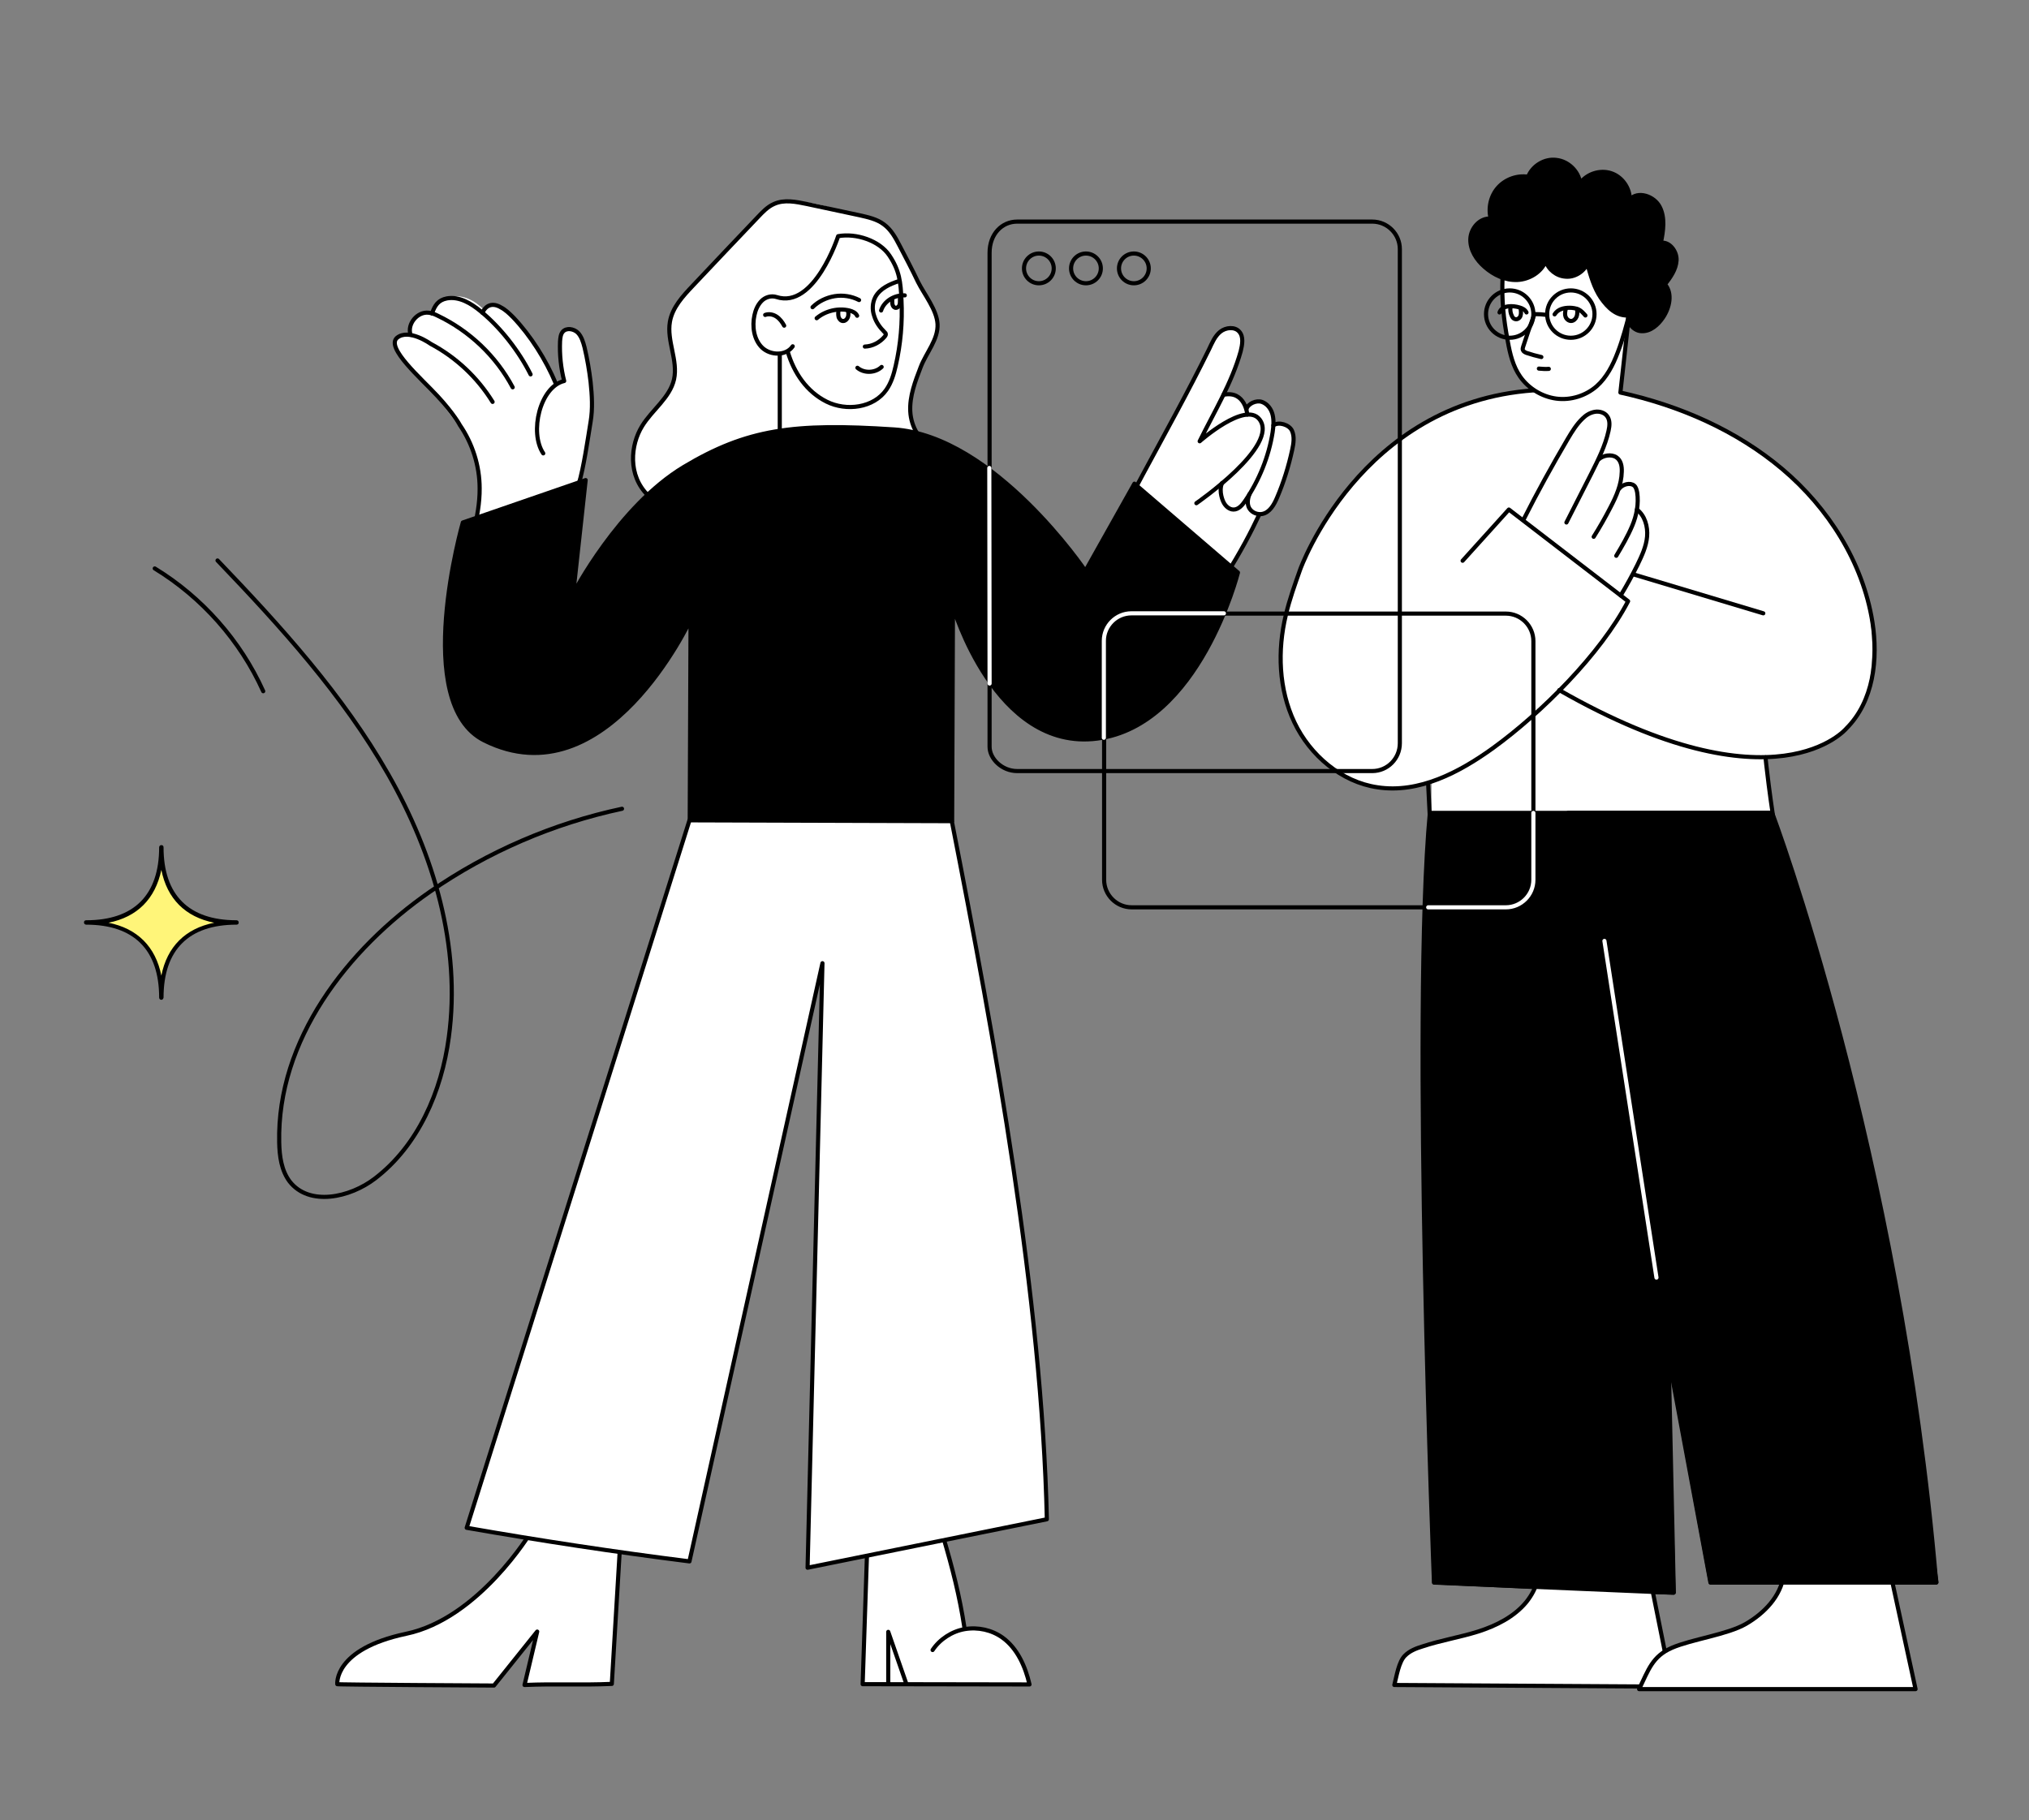
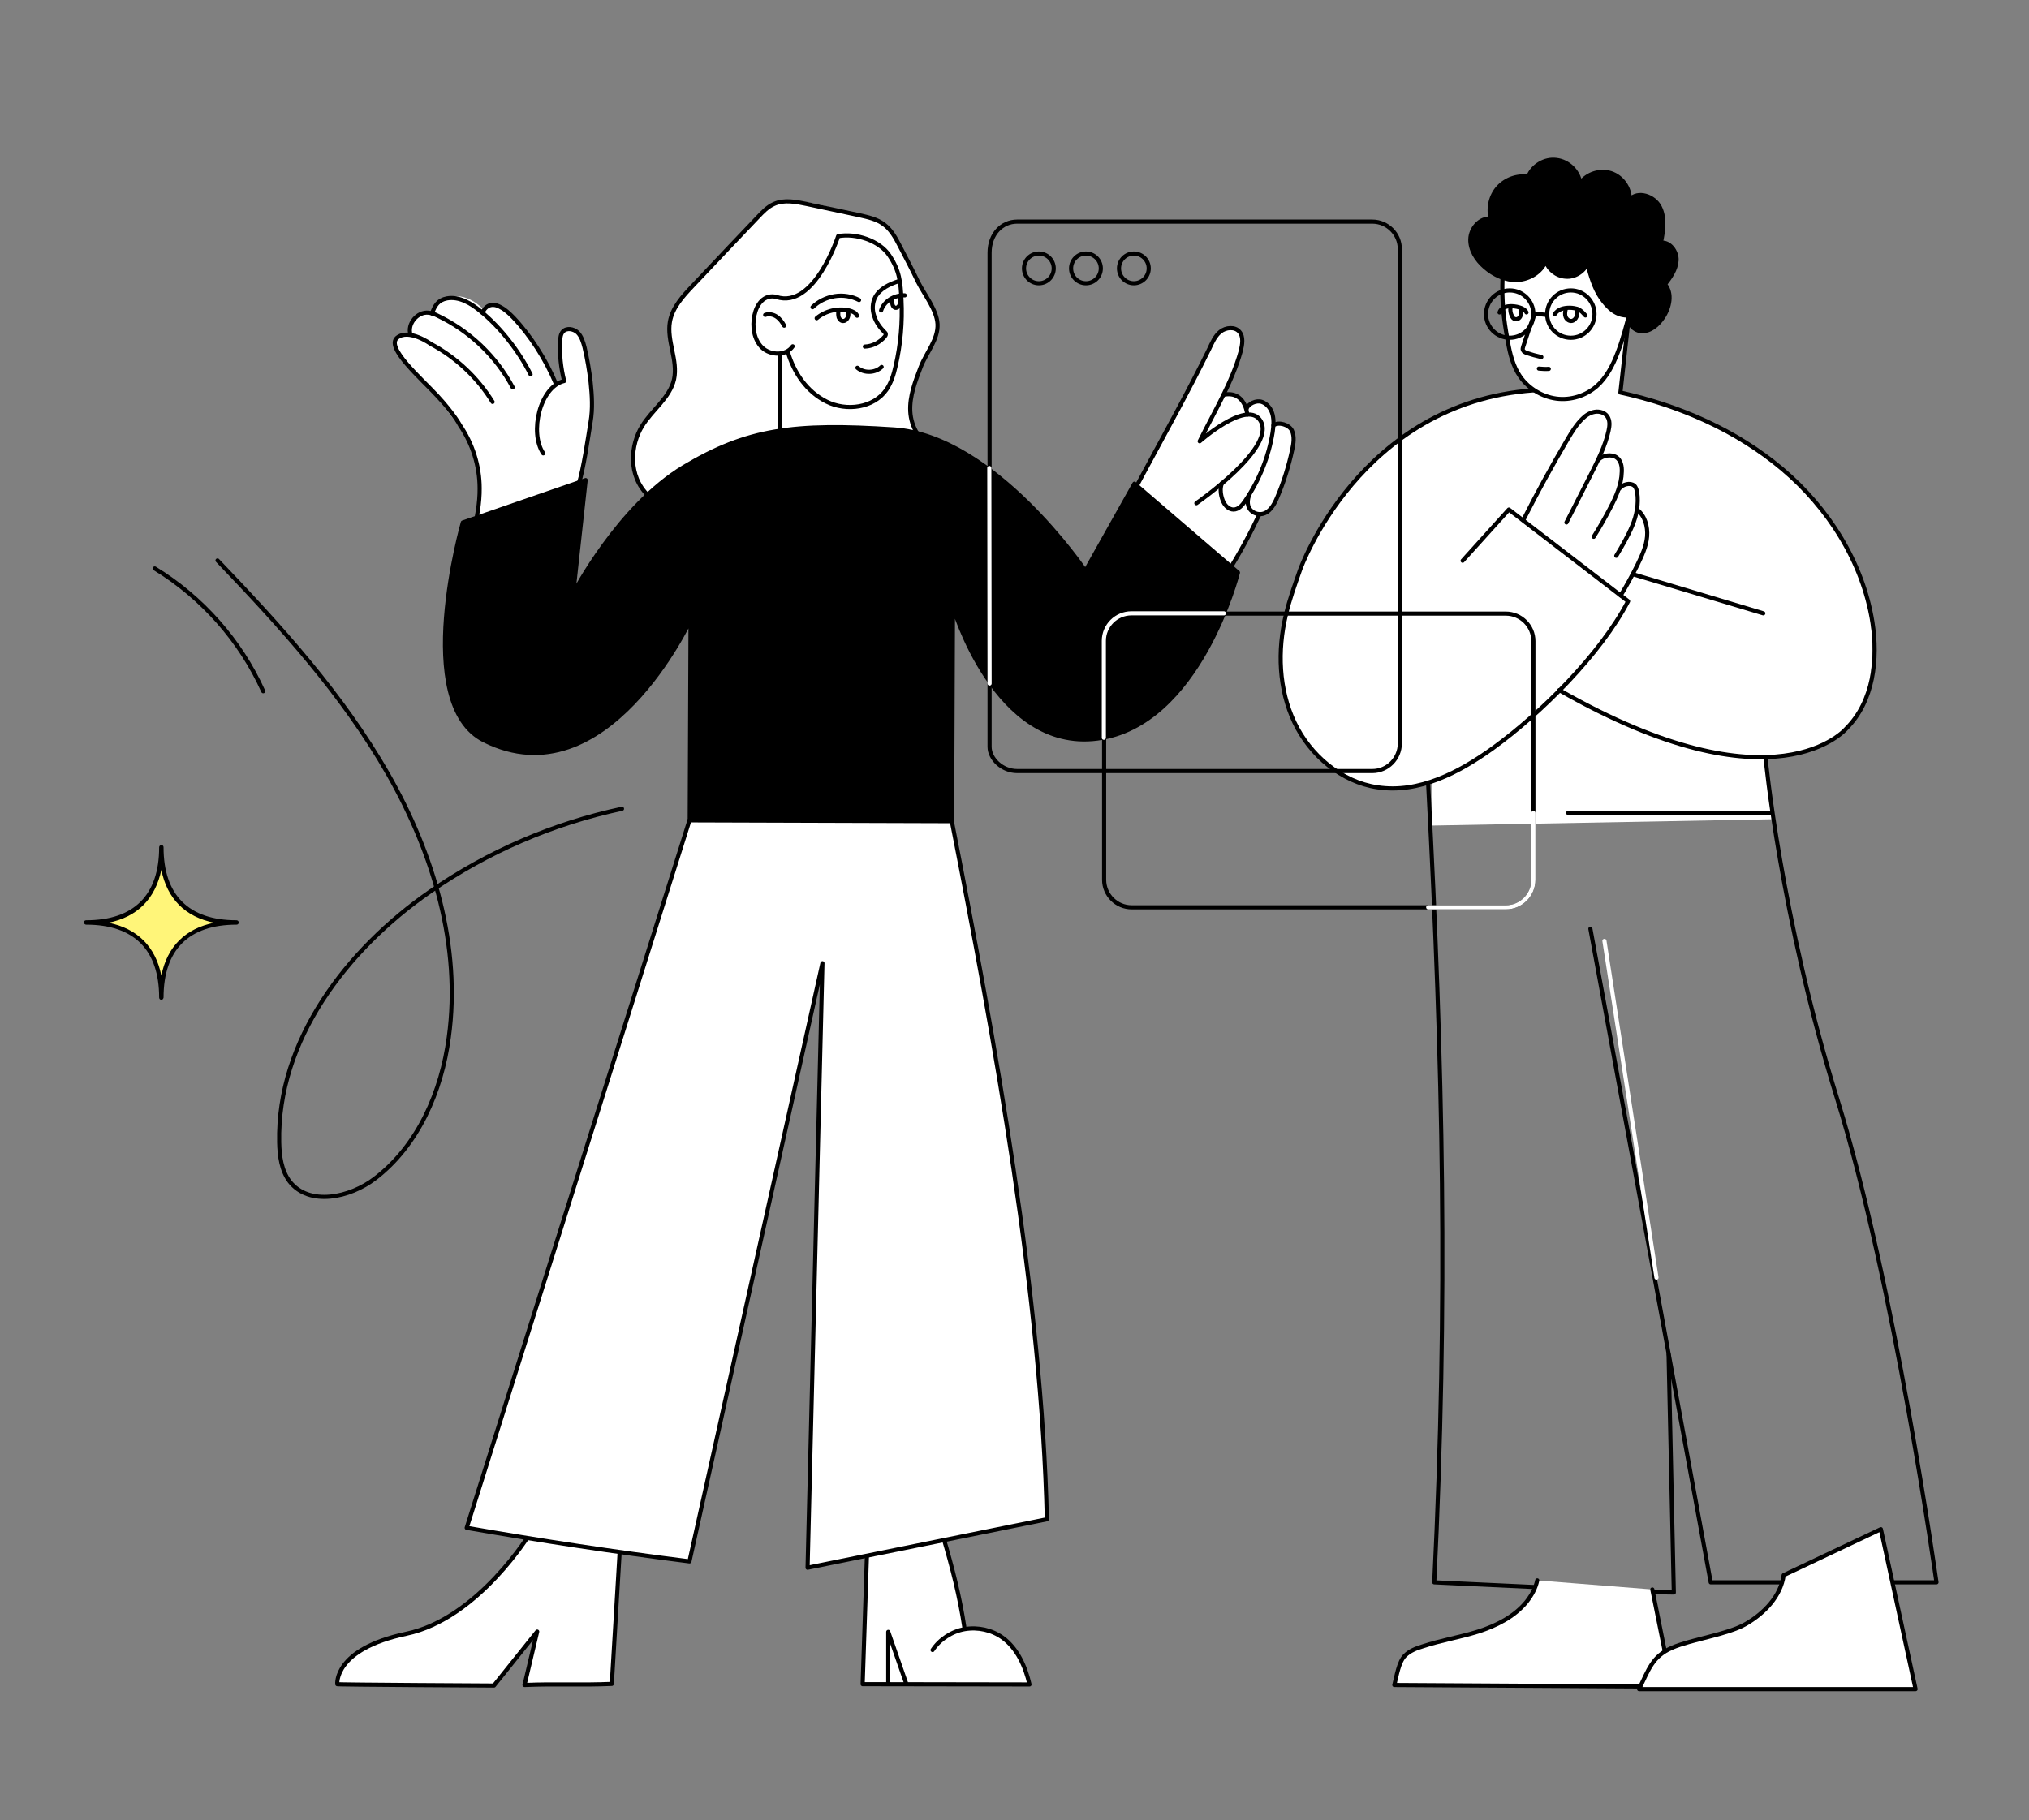
<svg xmlns="http://www.w3.org/2000/svg" id="Слой_1" x="0px" y="0px" viewBox="0 0 736.9 661.2" style="enable-background:new 0 0 736.9 661.2;" xml:space="preserve">
  <rect x="0" y="0" width="736.9" height="661.2" fill="#808080" stroke="none" />
  <style type="text/css"> .st0{display:none;opacity:0.22;fill:#FFF579;enable-background:new ;} .st1{display:none;opacity:0.22;} .st2{display:inline;fill:#FFFFFF;} .st3{display:inline;fill:none;stroke:#000000;stroke-width:1.5;stroke-linecap:round;stroke-linejoin:round;stroke-miterlimit:10;} .st4{display:inline;fill:#FFFFFF;stroke:#000000;stroke-width:1.5;stroke-linecap:round;stroke-linejoin:round;stroke-miterlimit:10;} .st5{display:inline;fill:none;stroke:#000000;stroke-width:1.5;stroke-miterlimit:10;} .st6{display:inline;stroke:#000000;stroke-width:1.5;stroke-miterlimit:10;} .st7{display:inline;} .st8{fill:none;stroke:#000000;stroke-width:1.5;stroke-linecap:round;stroke-linejoin:round;stroke-miterlimit:10;} .st9{fill:none;stroke:#FFFFFF;stroke-width:1.5;stroke-linecap:round;stroke-linejoin:round;stroke-miterlimit:10;} .st10{fill:none;stroke:#000000;stroke-width:1.5;stroke-miterlimit:10;} .st11{display:inline;fill:none;stroke:#FFFFFF;stroke-width:1.5;stroke-miterlimit:10;} .st12{display:inline;opacity:0.22;enable-background:new ;} .st13{fill:#FFF579;} .st14{fill:#FFFFFF;} .st15{fill:#FFFFFF;stroke:#000000;stroke-width:1.5;stroke-linecap:round;stroke-linejoin:round;stroke-miterlimit:10;} .st16{opacity:0.2;fill:none;stroke:#000000;stroke-width:1.5;stroke-linecap:round;stroke-linejoin:round;stroke-miterlimit:10;} .st17{stroke:#000000;stroke-width:1.5;stroke-linecap:round;stroke-linejoin:round;stroke-miterlimit:10;} .st18{display:none;opacity:0.2;fill:#FFF579;} .st19{display:none;opacity:0.2;} </style>
  <path class="st0" d="M38,325.8c0,0,18.8-2.4,21.1-21.5c0,0,2.6,19.2,22.2,21.5c0,0-19.5,1-22.2,22.1C59.1,347.9,57.1,328.8,38,325.8 z" />
  <g class="st1">
    <path class="st2" d="M444.2,198.4L411.8,170l32-59c0,0,6.4-3.9,8,3.7c0,0-3.4,12.1-7.4,19.9c0,0,6.9-1.5,8.8,3.6c0,0,6.6-3.4,8.8,0 s1.1,11.5,1.1,11.5s0-7,3.6-5.3c0,0,4.8,1.4,3.4,7.8s-4.6,29.2-14.7,24.4l2.5,1l-11.4,20.9L444.2,198.4L444.2,198.4z" />
    <path class="st2" d="M644.8,288l-3.1-22.4c0,0,33.5,1.2,37.9-27.1c4.3-28.3-6.4-46-14.6-58.7s-36.1-39.2-75.9-46.7l2.9-26.6l3-8.6 l-25.5-23.2L548.3,84l-2,7.1c0,0-1,20.4,4.1,31.1s9.2,10.7,9.2,10.7s-10.2-3.6-35,8.2c-24.8,11.7-52.6,38.3-58.2,78.9 s22.7,53.6,30.6,55.4s18.9,0.5,21.2-0.3l2.3-0.5v15.6L644.8,288z" />
    <path class="st2" d="M239.5,170c0,0-7.5-13.1-2.2-22.3s13.3-14.6,13.1-21.1c-0.2-6.5-0.3-8-1.5-12.9s-1.4-12.1,17.7-29.8 s16-20.8,27.2-20.3c11.2,0.5,16.9,4.3,25.2,5.3s11.9,8.9,11.9,8.9l13.8,26c0,0,3.1,5.1-2.2,14.5c-5.3,9.4-8.2,17.4-6,24.9 s7.8,11.7,7.8,11.7L239.5,170z" />
    <path class="st2" d="M173.5,181.7c0,0,4-19.3-2.9-31s-17.5-22.6-17.5-22.6s-10.7-10.7-8.3-14.1c2.3-3.4,5.4-0.9,5.4-0.9 s-2.8-7.9,4.5-8.8l4,0.6c0,0-2.6-3.3,4.3-6.1s12.3,4.7,12.3,4.7s4.5-4.7,9.5,0s16.3,20.3,17.9,26.8l2.9-1.6c0,0-3.8-17.3,0.8-18.5 c4.6-1.1,6.9,3.4,8,14.2s1.8,11.5-0.1,23.2c-1.9,11.7-5,26.3-5,26.3L173.5,181.7z" />
    <path class="st3" d="M458,177.5c-2.9,6.2-6.9,13.8-12.1,22" />
    <path class="st2" d="M301.4,551.8l-2.1,59.7l66.9,0.1c0,0-6.2-26.5-25.9-22.2l-10.6-44.6L301.4,551.8z" />
    <path class="st4" d="M200.7,550.6c0,0-20.9,34.6-50,40.8c-29.1,6.1-27.6,20.2-27.6,20.2c-0.5,0.3,62.8,0.5,62.8,0.5l21.4-23.2 c-5.7,10-6.6,14.6-9.2,23c12.8-0.5,22.1,0.1,34.9-0.4l3.3-55.7" />
    <path class="st5" d="M546.3,91.2c-0.3,8.9,0.3,14.5,1.9,23.3c0.8,4.5,1.9,9.1,4.5,12.8c3,4.3,7.9,7.3,13.1,8 c5.2,0.7,10.7-1,14.7-4.5c3.6-3.2,5.9-7.7,7.6-12.2c1.9-4.9,3.2-10,4.5-15" />
    <path class="st6" d="M592.2,105.1c-4.5,0.3-7.6-2.7-10.2-6.4c-2.5-3.7-3.7-8.1-4.9-12.4c-1.4,3-4.7,5-7.9,4.7 c-3.3-0.2-6.3-2.6-7.2-5.7c-1.6,4.1-6,6.7-10.3,6.9c-4.4,0.2-8.6-1.8-11.9-4.7c-3-2.6-5.3-6.2-5.2-10.1s3.4-7.8,7.4-7.5 c-1-3.9,0-8.3,2.7-11.3s6.9-4.5,10.9-3.9c1.6-4,6-6.7,10.3-6.1c4.3,0.5,8,4.1,8.6,8.4c2.5-3.4,7.2-4.9,11.2-3.6 c4,1.3,6.9,5.4,6.8,9.6c2.9-3.3,8.9-1.3,10.9,2.7c2,3.9,1.3,8.7,0.4,13c3.2-0.5,5.9,3.2,5.7,6.4c-0.2,3.3-2.2,6.1-4.2,8.7 c2.8,3.3,1.7,8.4-0.7,12c-1.8,2.7-4.6,5.2-7.9,5c-3.2-0.1-6.1-4.2-4.2-6.8" />
    <circle class="st5" cx="549" cy="104.6" r="8.6" />
    <circle class="st5" cx="571.2" cy="104.6" r="8.6" />
    <path class="st5" d="M531.8,194.1l16.8-18.6l43.3,33.3c-10,19.2-31.5,40.6-49,53.3c-12.3,8.9-27,16.6-42,14.3 c-13.1-1.9-24.5-11.6-30.2-23.6s-6.2-26.1-3.1-39c1.3-5.6,3.3-11.1,5.2-16.5c0,0,21.6-60.6,84.8-65.1" />
    <path class="st5" d="M592.2,105.1l-3.1,28c21.4,4.7,42.1,13.7,58.8,27.8s29.2,33.8,32.7,55.4c2.2,13.6,0.4,29-9.4,38.8 c0,0-25.6,31.1-104.3-13.9" />
    <path class="st5" d="M553.9,179.3c5.1-10.1,10.4-19.7,16.1-29.4c1.6-2.7,3.2-5.3,5.4-7.4c1.2-1.2,2.7-2.1,4.4-2.4s3.6,0.3,4.5,1.6 c1.1,1.5,0.9,3.5,0.5,5.3c-1.2,5.5-3.8,10.6-6.3,15.6c-3,5.9-6,11.8-9,17.7" />
    <path class="st5" d="M581.3,157.4c1.6-1.5,4.6-2,6.4-0.8c1.7,1.1,2.1,3.3,2,5.3c-0.1,4.6-2,8.9-4.1,12.9c-1.9,3.7-3.9,7.2-6.1,10.7 " />
    <path class="st5" d="M589.1,167.5c1.2-1.6,3.7-1.8,5.1-0.6c0.7,0.6,0.9,1.6,1.1,2.5c0.6,4.1-0.2,8.3-1.8,12.1s-3.7,7.4-5.8,10.9" />
    <path class="st5" d="M595.1,175.5c2.9,2.2,4,6.2,3.7,9.8s-1.9,7-3.5,10.3c-1.9,3.8-3.9,7.5-6.1,11.1" />
    <path class="st5" d="M519.3,274.3c5.4,102.3,7.2,188.7,2.2,291c0,0,76.2,3.7,87,3.7l-1.9-86.5" />
    <path class="st5" d="M578.2,327.9l43.7,237.4h82c0,0-15.3-108.8-36-175.4s-26-124.9-26-124.9" />
    <path class="st4" d="M554,565.7c-0.8,3.5-2.5,6.8-4.8,9.6c-5.4,6.6-13.4,10.6-21.5,13.1c-8.1,2.6-16.6,3.9-24.7,6.6 c-2.8,0.9-5.6,2-7.7,4.1c-2.8,2.7-3.8,9.2-4.8,13l123.1,0.8l-8.7-43.1" />
-     <line class="st5" x1="643.3" y1="285.7" x2="570.1" y2="285.7" />
    <path class="st3" d="M291.3,118.2c2.3,7.7,6.9,14.5,14.1,18.1s17.1,2.3,21.7-4.3c1.8-2.6,2.7-5.6,3.4-8.7 c1.8-7.8,2.5-15.9,2.1-23.9c-0.3-6.5-0.7-10.7-4.4-16.2c-3.6-5.4-12.1-8.2-18.6-7" />
    <path class="st3" d="M287.3,98.5c-1.8-0.7-4,0-5.4,1.4s-2.2,3.3-2.6,5.2c-0.9,4.1-0.2,8.9,2.8,11.8c3.1,2.9,8.7,3,11.1-0.5" />
    <path class="st3" d="M287.5,98.7c1.9,1.2,4.5,1,6.5,0s3.7-2.7,5.2-4.3c2.6-2.8,5-5.8,6.8-9.2c2-3.9,2.6-4.6,3.7-8.8" />
    <path class="st3" d="M344.7,152.8c-5.4-1.5-8.6-7.3-8.9-12.9s1.8-11,3.8-16.2s6.4-10,6.1-15.6c-0.3-5.2-4.8-10.7-7.1-15.3 c-2.1-4.4-4.4-8.8-6.7-13.2c-1.5-2.9-3.1-5.8-5.7-7.7c-2.5-1.9-5.7-2.6-8.8-3.3c-6.4-1.4-12.8-2.7-19.2-4.1 c-3.9-0.8-8.2-1.7-11.9,0c-2.3,1-4.1,2.9-5.8,4.7c-7.9,8.3-15.8,16.6-23.7,25c-3.6,3.8-7.4,7.9-8.3,13.1c-1.2,6.9,3,14,1.5,20.9 c-1.5,6.7-8,11.1-11.6,17c-4.2,6.8-4.6,15.2-0.3,21.9" />
    <path class="st3" d="M288.4,119.3c0,9.4,0,18.7,0,28.1" />
    <path class="st3" d="M319.1,147.1c12.5-0.6,24.7,4.3,35,11.4c10.3,7.1,19,16.2,27.5,25.4c7,7.4,13.3,14.3,20.2,21.7" />
    <path class="st3" d="M288.4,147.4c-15.4,2.9-32.6,8.2-45.9,16.5c-14.9,9.4-25.1,24.6-34.2,39.7" />
    <path class="st3" d="M179.5,136.4c-5.5-8.9-13.3-16.2-22.5-21.1c0,0-7.9-5.7-12.2-2.2c-4.2,3.6,8.7,14.7,14.7,21.2 c6,6.5,8.1,10.5,8.1,10.5c4.6,6.7,7.2,14.8,7.2,23c0.1,10.6-3.9,20.8-6.4,31.2c-2.9,11.7-4,23.8-3.3,35.9c0.5,8,2.1,16.6,8.1,21.9 c5.9,5.3,15,6.1,22.6,3.7s14.2-7.3,20.3-12.5c9.8-8.2,19.2-17,28-26.2c3.2-3.4,6.4-6.9,9.2-10.7" />
    <path class="st3" d="M149.7,112.1c-1.3-3.9,2.5-8.5,6.6-8c1.2,0.1,2.3,0.6,3.3,1.1c11.5,5.5,21.2,14.7,27.2,26" />
    <path class="st3" d="M157.5,104.3c1-3,2.3-4.9,5.4-5.5c4.5-0.8,8.8,1.8,12.3,4.7c7.2,5.9,13.9,14.5,18.1,22.9" />
    <path class="st3" d="M202.4,129.6c-3.5-8.4-9.1-17.3-15.4-23.9c-1.4-1.4-2.8-2.8-4.6-3.7c0,0-4.3-2.9-6.6,2" />
    <path class="st3" d="M197.9,155.1c-5.1-7.6-1.2-24.2,7.6-26.3c-1.2-4.7-1.7-9.6-1.5-14.4c0.1-1.2,0.2-2.6,1-3.5 c1.3-1.5,3.9-1.1,5.4,0.3c1.4,1.4,2,3.5,2.5,5.4c1,4.2,1.7,8.4,2.2,12.6c0.5,4.8,0.8,9.7,0,14.4c-1,6.1-2.5,16.7-4.3,22.6" />
    <path class="st4" d="M251.1,214.1c-0.1,20.1,0,37.8-0.1,57.9l-80.8,273.6c26.9,4.7,53.9,8.8,80.9,12.2l49.8-230.6L294,560 l86.9-17.6c-1.8-80.6-5.2-161.4-20.8-240.5c-2.2-11.5-3.6-23.8-10.7-33.1l-7.2-69.5" />
    <path class="st3" d="M327.5,597.9c3-4.4,7.7-7.5,13-8.4c5.2-0.9,10.8,0.3,15.1,3.4c6,4.3,9.1,11.6,10.8,18.8h-49.5l-7.1-21.1v20.9 h-10.2l1.8-52.9" />
    <path class="st3" d="M340.2,589.1c-2-13-4.9-24.2-8.6-36.8" />
    <path class="st3" d="M392.9,208.9c13.2-31.1,31.6-60.6,46.8-91.5c1.1-2.3,2.1-4.8,4.1-6.4s5.3-1.9,6.9,0c1.6,1.8,1.1,4.7,0.5,7.1 c-3.2,11.5-9.6,21.9-14.9,32.7c0,0,16.5-14.6,21.7-8c7.5,9.5-22.9,30.5-22.9,30.5" />
    <path class="st3" d="M453.7,138.7c0.6-2,3.2-3,5.2-2.3s3.4,2.6,3.9,4.7c0.5,2.1,0.3,4.2,0,6.3c-1.4,8.9-4.9,17.5-10,25 c-1,1.5-2.4,3.1-4.2,3.1c-1.6,0-3-1.3-3.7-2.8c-0.6-1.5-0.6-3.2-0.6-4.8c0-0.8,0.1-1.8,0.6-2.4" />
    <path class="st3" d="M464,144.8c1.9-1.4,4.8,0,5.8,2.2s0.6,4.7,0.1,7c-1.3,6-3.1,11.8-5.5,17.4c-1.1,2.6-2.7,5.4-5.4,5.9 c-1.7,0.3-3.5-0.4-4.5-1.8s-1.1-3.4-0.2-4.9" />
    <line class="st3" x1="309.6" y1="611.5" x2="316.7" y2="611.5" />
    <path class="st5" d="M562.5,104.9c-1.5-0.2-3-0.3-4.4-0.3" />
    <path class="st5" d="M557.7,105.1c-1.4,3.8-2.7,7.5-3.9,11.3c-0.1,0.4-0.3,0.9-0.1,1.3c0.2,0.5,0.8,0.8,1.3,1 c1.8,0.6,3.6,1.1,5.4,1.5" />
    <path class="st5" d="M555,103.9c-0.5-1-1.5-1.5-2.5-1.8c-1.3-0.4-2.8-0.6-4.2-0.4s-2.7,0.9-3.1,2.2" />
    <path class="st5" d="M549.2,102.1c-0.2,1.1,0,2.2,0.5,3.2c0.2,0.5,0.6,1,1.1,1.1c0.8,0.3,1.7-0.3,2-1.1c0.3-0.8,0.2-1.7,0.1-2.5" />
    <path class="st5" d="M565.2,104.7c1.2-1.9,3.3-2.4,5.5-2.4c1,0,2.3,0.2,3.2,0.6c1,0.5,1.7,1.3,2.5,2.2" />
    <path class="st5" d="M569.2,102.9c-0.2,0.9-0.3,1.8,0,2.6c0.3,0.8,1.1,1.5,2,1.5s1.7-0.8,2-1.6c0.3-0.8,0.3-1.8,0.2-2.7" />
    <path class="st5" d="M559.6,124.4c1.2,0.1,2.4,0.2,3.6,0.1" />
    <path class="st3" d="M286.8,101.3c-1.9,0.8-3.5,2.4-4.3,4.3s-0.7,4.1-0.6,6.2" />
-     <path class="st3" d="M283.1,104.8c1.3-0.5,2.9-0.2,4.1,0.6c1.2,0.8,2.1,2,2.8,3.3" />
+     <path class="st3" d="M283.1,104.8c1.2,0.8,2.1,2,2.8,3.3" />
    <path class="st3" d="M331.7,92.5c-3.4,1.1-6.9,2.7-8.6,5.8c-1.1,2.1-1.2,4.7-0.4,6.9s2.1,4.2,3.8,5.9c0.2,0.2,0.4,0.4,0.4,0.6 c0.1,0.4-0.2,0.7-0.4,1c-1.8,2.1-4.4,3.5-7.2,3.6" />
    <path class="st3" d="M325.2,103.3c1-3.2,4.6-5.7,8.6-5.5" />
    <path class="st3" d="M316.5,105.1c-0.5-1.1-1.7-1.6-2.8-1.9c-4.1-1-8.7,0.1-11.9,2.8" />
    <path class="st3" d="M309.7,103.4c-0.1,0.8-0.1,1.5,0.1,2.3s0.9,1.4,1.7,1.3c0.7,0,1.3-0.6,1.6-1.3c0.3-0.7,0.2-1.4,0.2-2.1 c0-0.1,0-0.3-0.1-0.3s-0.1,0.2,0,0.2" />
    <path class="st3" d="M316.6,124.1c2.5,2.1,6.5,1.9,8.8-0.3" />
    <path class="st3" d="M317.2,99.5c-2.7-1.4-5.9-1.9-8.9-1.4s-5.9,1.9-8,4" />
    <path class="st3" d="M329.2,99c0.1,0.6,0,1.2,0.1,1.8c0.1,0.6,0.4,1.2,1,1.4c0.8,0.2,1.6-0.6,1.7-1.5c0.2-0.8,0-1.7,0.1-2.5" />
    <path class="st4" d="M648.3,564.4c-1.2,8.9-8.2,16.1-16,20.6s-23.1,6.5-31.4,10.1c-8.3,3.6-9.9,9.4-13.9,17.5h117.1l-14.6-67.7 L648.3,564.4z" />
    <path class="st6" d="M703.8,565.3h-82l-15.7-84.5l2.3,88.2l-87-3.7c0,0-8.2-207.6-1.5-279.6h124.3 C644.3,285.7,690.5,409.1,703.8,565.3z" />
    <path class="st6" d="M213.3,164.9l-44.6,15.4c0,0-18.4,64.9,7.8,79.2c26.2,14.3,74.9-43.9,74.9-43.9L251,272l98.4-3.2l-5.8-57.9 c0,0,18.4,52.8,55.5,48c37.1-4.8,51.1-60.3,51.1-60.3l-37.6-32.5l-17.8,31.7c0,0-33-49-69.5-51.4s-52.8,1-76.3,13.6 s-40.2,46-40.2,46L213.3,164.9z" />
    <path class="st3" d="M226.6,284.2c-24.9,5.3-48.8,15.6-69.7,30.1c-30.3,21-55.6,54.1-54.8,91.1c0.1,5,0.8,10.2,3.8,14.2 c7.1,9.1,21.9,5.9,31-1.1c15.7-12,24.2-31.7,26.8-51.3c4.5-32.9-5.5-66.6-22-95.5s-39.2-53.6-62.2-77.6" />
    <path class="st3" d="M56.8,196.9c17.2,10.5,31.1,26.2,39.4,44.6" />
    <g class="st7">
      <path class="st8" d="M491.5,270.5h-129c-5.5,0-10-4.5-10-8.8V82.3c0-6.8,4.5-11.3,10-11.3h129c5.5,0,10,4.5,10,10v179.5 C501.6,266,497.1,270.5,491.5,270.5z" />
      <line class="st9" x1="352.5" y1="227.8" x2="352.5" y2="157.2" />
    </g>
    <g class="st7">
      <path class="st8" d="M547.5,320H411.6c-5.5,0-10-4.5-10-10v-86.7c0-5.5,4.5-10,10-10h135.9c5.5,0,10,4.5,10,10V310 C557.5,315.5,553.1,320,547.5,320z" />
      <path class="st9" d="M557.5,285.7V310c0,5.5-4.5,10-10,10h-28.2" />
      <path class="st9" d="M401.6,258.5v-35.2c0-5.5,4.5-10,10-10h33.6" />
    </g>
    <line class="st5" x1="594.1" y1="199.2" x2="641" y2="213.2" />
    <g class="st7">
      <circle class="st10" cx="387.5" cy="87.9" r="5.4" />
      <circle class="st10" cx="404.9" cy="87.9" r="5.4" />
      <circle class="st10" cx="370.4" cy="87.9" r="5.4" />
    </g>
    <path class="st3" d="M453.6,141.1c0,0,0.1-8.8-7.8-7.1" />
    <line class="st11" x1="583.3" y1="332.2" x2="602.2" y2="454.5" />
    <path class="st12" d="M59.9,353h-1.5c0-17.3-9.1-26.5-26.5-26.5V325c17.3,0,26.5-9.1,26.5-26.5h1.5c0,17.3,9.1,26.5,26.5,26.5v1.5 C69,326.6,59.9,335.7,59.9,353z M39.9,325.8c10.5,2.1,17.1,8.7,19.2,19.2c2.1-10.5,8.7-17.1,19.2-19.2 c-10.5-2.1-17.1-8.7-19.2-19.2C57,317.1,50.4,323.7,39.9,325.8z" />
  </g>
  <g>
    <path class="st13" d="M37.6,335.3c0,0,18.8-2.4,21.1-21.5c0,0,2.7,19.2,22.2,21.5c0,0-19.5,1.1-22.2,22.1 C58.7,357.4,56.7,338.3,37.6,335.3z" />
    <path class="st14" d="M411.2,178.4l17.5-30.6l8-16l5.4-10.9c0,0,5.1-3.2,7.3-0.8c2.2,2.4,2.2,2.6,1.3,6.4 c-0.9,3.8-7.1,18.5-7.1,18.5s1.5-2.8,4.9-1.3c3.3,1.5,4.6,6.4,4.6,6.4s-0.4-3.2,2.4-4c2.8-0.8,5.6,0.8,6.9,4.1l-0.1,5 c0,0,2.3-2,4.3-1c2,1,3.7,2.4,2.6,8.6c-1.1,6.1-3.3,16.7-7,21.1c-3.7,4.3-4.7,3.2-4.7,3.2l-10.9,20.2L411.2,178.4z" />
    <g>
      <path class="st14" d="M315.2,557.7l-1.9,54.1l60.6,0.1c0,0-5.6-24-23.4-20.1l-9.6-40.4L315.2,557.7z" />
      <path class="st8" d="M314.9,563.9l-1.6,47.9l60.6,0.1c-1.5-6.5-4.4-13.1-9.8-17c-3.9-2.8-8.9-3.9-13.7-3.1 c-4.7,0.8-9.1,3.7-11.7,7.6" />
      <polyline class="st8" points="329,611.2 322.6,592.8 322.6,611 " />
      <path class="st8" d="M350.3,591.5c-1.8-11.8-4.4-21.9-7.8-33.4" />
    </g>
    <path class="st14" d="M644.2,297.6l-3.1-22.4c0,0,33.5,1.2,37.9-27.1c4.3-28.3-6.4-46-14.6-58.7s-36.1-39.2-75.9-46.7l2.9-26.6 l3-8.6l-25.5-23.2l-21.2,9.4l-2,7.1c0,0-1,20.4,4.1,31.1s9.2,10.7,9.2,10.7s-10.2-3.6-35,8.2c-24.8,11.7-52.6,38.3-58.2,78.9 s22.7,53.6,30.6,55.4s18.9,0.5,21.2-0.3l2.3-0.5v15.6L644.2,297.6z" />
    <path class="st14" d="M234.3,179.5c0,0-7.5-13.1-2.2-22.3c5.3-9.2,13.3-14.6,13.1-21.1c-0.2-6.5-0.3-8-1.5-12.9 c-1.2-4.9-1.4-12.1,17.7-29.8s16-20.8,27.2-20.3c11.2,0.5,16.9,4.3,25.2,5.3s11.9,8.9,11.9,8.9l13.8,26c0,0,3.1,5.1-2.2,14.5 c-5.3,9.4-8.2,17.4-6,24.9s7.8,11.7,7.8,11.7L234.3,179.5z" />
    <path class="st14" d="M172.9,191.2c0,0,4-19.3-2.9-31c-6.9-11.7-17.5-22.6-17.5-22.6s-10.7-10.7-8.3-14.1c2.3-3.4,5.4-0.9,5.4-0.9 s-2.8-7.9,4.5-8.8l4,0.6c0,0-2.6-3.3,4.3-6.1s13.1,4,13.1,4s3.7-4,8.7,0.8s16.3,20.3,17.9,26.8l2.9-1.6c0,0-3.8-17.3,0.8-18.5 c4.6-1.1,6.9,3.4,8,14.2s1.8,11.5-0.1,23.2c-1.9,11.7-5,26.3-5,26.3L172.9,191.2z" />
    <path class="st8" d="M457.3,187c-2.9,6.2-6.9,13.8-12.1,22" />
    <path class="st15" d="M192.8,556.6c0,0-18.9,31.4-45.3,36.9c-26.4,5.6-25,18.3-25,18.3c-0.5,0.2,56.9,0.5,56.9,0.5l15.7-19.6 l-4.6,19.4c11.6-0.5,20.1,0.1,31.7-0.4l3-50.4" />
    <path class="st16" d="M612.4,295.4" />
    <path class="st8" d="M545.7,100.7c-0.3,8.9,0.3,14.5,1.9,23.3c0.8,4.5,1.9,9.1,4.5,12.8c3,4.3,7.9,7.3,13.1,8 c5.2,0.7,10.7-1,14.7-4.5c3.6-3.2,5.9-7.7,7.6-12.2c1.9-4.9,3.2-10,4.5-15" />
    <path class="st17" d="M591.6,114.6c-4.5,0.3-7.6-2.7-10.2-6.4c-2.5-3.7-3.7-8.1-4.9-12.4c-1.4,3-4.7,5-7.9,4.7 c-3.3-0.2-6.3-2.6-7.2-5.7c-1.6,4.1-6,6.7-10.3,6.9c-4.4,0.2-8.6-1.8-11.9-4.7c-3-2.6-5.3-6.2-5.2-10.1c0.1-3.9,3.4-7.8,7.4-7.5 c-1-3.9,0-8.3,2.7-11.3c2.7-3,6.9-4.5,10.9-3.9c1.6-4,6-6.7,10.3-6.1c4.3,0.5,8,4.1,8.6,8.4c2.5-3.4,7.2-4.9,11.2-3.6 c4,1.3,6.9,5.4,6.8,9.6c2.9-3.3,8.9-1.3,10.9,2.7c2,3.9,1.3,8.7,0.4,13c3.2-0.5,5.9,3.2,5.7,6.4c-0.2,3.3-2.2,6.1-4.2,8.7 c2.8,3.3,1.7,8.4-0.7,12c-1.8,2.7-4.6,5.2-7.9,5c-3.2-0.1-6.1-4.2-4.2-6.8" />
    <circle class="st8" cx="548.3" cy="114.1" r="8.6" />
    <circle class="st8" cx="570.5" cy="114.1" r="8.6" />
    <path class="st8" d="M557,141.8" />
    <path class="st8" d="M531.2,203.7l16.8-18.6l43.3,33.3c-10,19.2-31.5,40.6-49,53.3c-12.3,8.9-27,16.6-42,14.3 c-13.1-1.9-24.5-11.6-30.2-23.6s-6.2-26.1-3.1-39c1.3-5.6,3.3-11.1,5.2-16.5c0,0,21.6-60.6,84.8-65.1" />
    <path class="st8" d="M591.6,114.6l-3.1,28c21.4,4.7,42.1,13.7,58.8,27.8s29.2,33.8,32.7,55.4c2.2,13.6,0.4,29-9.4,38.8 c0,0-25.6,31.1-104.3-13.9" />
    <path class="st8" d="M553.3,188.8c5.1-10.1,10.4-19.7,16.1-29.4c1.6-2.7,3.2-5.3,5.4-7.4c1.2-1.2,2.7-2.1,4.4-2.4s3.6,0.3,4.5,1.6 c1.1,1.5,0.9,3.5,0.5,5.3c-1.2,5.5-3.8,10.6-6.3,15.6c-3,5.9-6,11.8-9,17.7" />
    <path class="st8" d="M580.6,166.9c1.6-1.5,4.6-2,6.4-0.8c1.7,1.1,2.1,3.3,2,5.3c-0.1,4.6-2,8.9-4.1,12.9c-1.9,3.7-3.9,7.2-6.1,10.7 " />
    <path class="st8" d="M588.1,177.5c1.2-1.6,4-2.3,5.4-1.1c0.7,0.6,0.9,1.6,1.1,2.5c0.6,4.1-0.2,8.3-1.8,12.1s-3.7,7.4-5.8,10.9" />
    <path class="st8" d="M594.5,185.1c2.9,2.2,4,6.2,3.7,9.8s-1.9,7-3.5,10.3c-1.9,3.8-3.9,7.5-6.1,11.1" />
    <path class="st8" d="M518.7,285.2c5.4,102.3,7.2,187.3,2.2,289.6c0,0,76.2,3.7,87,3.7l-1.9-86.5" />
    <path class="st8" d="M577.6,337.4l43.7,237.4h82c0,0-15.3-108.8-36-175.4s-26.1-124.3-26.1-124.3" />
    <path class="st15" d="M558.3,574.1c-0.6,2.9-2.1,5.5-3.9,7.8c-4.4,5.4-11,8.7-17.6,10.8c-6.7,2.1-13.6,3.2-20.2,5.4 c-2.3,0.7-4.6,1.6-6.3,3.3c-2.3,2.2-3.1,7.6-3.9,10.7l100.8,0.6l-7.1-35.3" />
    <line class="st8" x1="642.7" y1="295.3" x2="569.5" y2="295.3" />
    <path class="st8" d="M286.1,127.8c2.3,7.7,6.9,14.5,14.1,18.1c7.2,3.6,17.1,2.3,21.7-4.3c1.8-2.6,2.7-5.6,3.4-8.7 c1.8-7.8,2.5-15.9,2.1-23.9c-0.3-6.5-0.7-10.7-4.4-16.2c-3.6-5.4-12.1-8.2-18.6-7c0,0-8.6,26.6-22.4,22.1c-1.9-0.6-4,0-5.4,1.4 c-1.4,1.4-2.2,3.3-2.6,5.2c-0.9,4.1-0.2,8.9,2.8,11.8c3.1,2.9,8.7,3,11.1-0.5" />
    <path class="st8" d="M339.5,162.4c-5.4-1.5-8.6-7.3-8.9-12.9s1.8-11,3.8-16.2c2-5.2,6.4-10,6.1-15.6c-0.3-5.2-4.8-10.7-7.1-15.3 c-2.1-4.4-4.4-8.8-6.7-13.2c-1.5-2.9-3.1-5.8-5.7-7.7c-2.5-1.9-5.7-2.6-8.8-3.3c-6.4-1.4-12.8-2.7-19.2-4.1 c-3.9-0.8-8.2-1.7-11.9,0c-2.3,1-4.1,2.9-5.8,4.7c-7.9,8.3-15.8,16.6-23.7,25c-3.6,3.8-7.4,7.9-8.3,13.1c-1.2,6.9,3,14,1.5,20.9 c-1.5,6.7-8,11.1-11.6,17c-4.2,6.8-5.3,17.9,2.2,25.2" />
    <path class="st8" d="M283.2,128.8c0,9.4,0,18.7,0,28.1" />
    <path class="st8" d="M318.5,156.7c12.5-0.6,24.7,4.3,35,11.4c10.3,7.1,19,16.2,27.5,25.4c7,7.4,13.3,14.3,20.2,21.7" />
    <path class="st8" d="M178.9,146c-5.5-8.9-13.3-16.2-22.5-21.1c0,0-7.9-5.7-12.2-2.2c-4.2,3.6,8.7,14.7,14.7,21.2s8.1,10.5,8.1,10.5 c4.6,6.7,7.2,14.8,7.2,23c0.1,10.6-3.9,20.8-6.4,31.2c-2.9,11.7-4,23.8-3.3,35.9c0.5,8,2.1,16.6,8.1,21.9c5.9,5.3,15,6.1,22.6,3.7 c7.6-2.4,14.2-7.3,20.3-12.5c9.8-8.2,19.2-17,28-26.2c3.2-3.4,6.4-6.9,9.2-10.7" />
    <path class="st8" d="M149.1,121.6c-1.3-3.9,2.5-8.5,6.6-8c1.2,0.1,2.3,0.6,3.3,1.1c11.5,5.5,21.2,14.7,27.2,26" />
    <path class="st8" d="M156.9,113.9c1-3,2.3-4.9,5.4-5.5c4.5-0.8,8.8,1.8,12.3,4.7c7.2,5.9,13.9,14.5,18.1,22.9" />
    <path class="st8" d="M201.8,139.2c-3.5-8.4-9.1-17.3-15.4-23.9c-1.4-1.4-2.8-2.8-4.6-3.7c0,0-4.3-2.9-6.6,2" />
    <path class="st8" d="M197.3,164.7c-5.1-7.6-1.2-24.2,7.6-26.3c-1.2-4.7-1.7-9.6-1.5-14.4c0.1-1.2,0.2-2.6,1-3.5 c1.3-1.5,3.9-1.1,5.4,0.3c1.4,1.4,2,3.5,2.5,5.4c1,4.2,1.7,8.4,2.2,12.6c0.5,4.8,0.8,9.7,0,14.4c-1,6.1-2.5,16.7-4.3,22.6" />
    <path class="st15" d="M341.7,208.7" />
    <path class="st15" d="M250.4,298l-80.9,257c26.9,4.7,53.9,8.8,80.9,12.2l48.3-217.3l-5.4,219.6l86.9-17.6 c-1.8-80.6-19-174.5-34.5-253.5" />
    <path class="st8" d="M392.3,218.4c13.2-31.1,31.6-60.6,46.8-91.5c1.1-2.3,2.1-4.8,4.1-6.4c2-1.6,5.3-1.9,6.9,0 c1.6,1.8,1.1,4.7,0.5,7.1c-3.2,11.5-9.6,21.9-14.9,32.7c0,0,16.5-14.6,21.7-8c7.5,9.5-22.9,30.5-22.9,30.5" />
    <path class="st8" d="M452.7,148.6c0.6-2,3.6-3.3,5.6-2.6c2,0.7,3.4,2.6,3.9,4.7c0.5,2.1,0.3,4.2,0,6.3c-1.4,8.9-4.9,17.5-10,25 c-1,1.5-2.4,3.1-4.2,3.1c-1.6,0-3-1.3-3.7-2.8c0,0-1.8-3.6-0.5-6.8" />
    <path class="st8" d="M462.5,154.5c1.9-1.4,5.7-0.2,6.7,1.9c1,2.2,0.6,4.7,0.1,7c-1.3,6-3.1,11.8-5.5,17.4c-1.1,2.6-2.7,5.4-5.4,5.9 c-1.7,0.3-3.5-0.4-4.5-1.8c-1-1.4-0.9-3.4-0.1-5.4" />
    <path class="st8" d="M561.8,114.4c-1.5-0.2-3-0.3-4.4-0.3" />
    <path class="st8" d="M557.1,114.6c-1.4,3.8-2.7,7.5-3.9,11.3c-0.1,0.4-0.3,0.9-0.1,1.3c0.2,0.5,0.8,0.8,1.3,1 c1.8,0.6,3.6,1.1,5.4,1.5" />
    <path class="st8" d="M554.4,113.5c-0.5-1-1.5-1.5-2.5-1.8c-1.3-0.4-2.8-0.6-4.2-0.4s-2.7,0.9-3.1,2.2" />
    <path class="st8" d="M548.6,111.6c-0.2,1.1,0,2.2,0.5,3.2c0.2,0.5,0.6,1,1.1,1.1c0.8,0.3,1.7-0.3,2-1.1c0.3-0.8,0.2-1.7,0.1-2.5" />
    <path class="st8" d="M564.6,114.2c1.2-1.9,3.3-2.4,5.5-2.4c1,0,2.3,0.2,3.2,0.6c1,0.5,1.7,1.3,2.5,2.2" />
    <path class="st8" d="M568.6,112.5c-0.2,0.9-0.3,1.8,0,2.6c0.3,0.8,1.1,1.5,2,1.5c0.9,0,1.7-0.8,2-1.6c0.3-0.8,0.3-1.8,0.2-2.7" />
    <path class="st8" d="M558.9,133.9c1.2,0.1,2.4,0.2,3.6,0.1" />
    <path class="st8" d="M277.9,114.4c1.3-0.5,2.9-0.2,4.1,0.6c1.2,0.8,2.1,2,2.8,3.3" />
    <path class="st8" d="M326.5,102.1c-3.4,1.1-6.9,2.7-8.6,5.8c-1.1,2.1-1.2,4.7-0.4,6.9c0.7,2.3,2.1,4.2,3.8,5.9 c0.2,0.2,0.4,0.4,0.4,0.6c0.1,0.4-0.2,0.7-0.4,1c-1.8,2.1-4.4,3.5-7.2,3.6" />
    <path class="st8" d="M320,112.8c1-3.2,4.6-5.7,8.6-5.5" />
    <path class="st8" d="M311.3,114.7c-0.5-1.1-1.7-1.6-2.8-1.9c-4.1-1-8.7,0.1-11.9,2.8" />
    <path class="st8" d="M304.5,113c-0.1,0.8-0.1,1.5,0.1,2.3c0.3,0.7,0.9,1.4,1.7,1.3c0.7,0,1.3-0.6,1.6-1.3c0.3-0.7,0.2-1.4,0.2-2.1 c0-0.1,0-0.3-0.1-0.3s-0.1,0.2,0,0.2" />
    <path class="st8" d="M311.4,133.6c2.5,2.1,6.5,1.9,8.8-0.3" />
    <path class="st8" d="M312,109c-2.7-1.4-5.9-1.9-8.9-1.4c-3,0.5-5.9,1.9-8,4" />
    <path class="st8" d="M324,108.6c0.1,0.6,0,1.2,0.1,1.8c0.1,0.6,0.4,1.2,1,1.4c0.8,0.2,1.6-0.6,1.7-1.5s0-1.7,0.1-2.5" />
    <path class="st15" d="M647.8,572.2c-1.1,7.7-7,13.8-13.7,17.7c-6.7,3.9-19.8,5.6-26.9,8.7c-7.1,3.1-8.5,8-11.9,15h100.4l-12.6-58.1 L647.8,572.2z" />
-     <path class="st17" d="M703.2,574.9h-82l-15.7-84.5l2.3,88.2l-87-3.7c0,0-8.2-207.6-1.5-279.6h124.3 C643.7,295.3,689.9,418.6,703.2,574.9z" />
    <path class="st17" d="M212.7,174.4l-44.6,15.4c0,0-18.9,65.9,7.8,79.2c44.3,22.1,74.9-43.9,74.9-43.9l-0.3,72.9l95.3,0.3l0.3-78 c0,0,15.3,52.8,52.4,48s51.1-60.3,51.1-60.3L412,175.7l-17.8,31.7c0,0-33-49-69.5-51.4s-53.4-0.1-76.3,13.6 c-23.8,14.3-40.2,46-40.2,46L212.7,174.4z" />
    <path class="st8" d="M225.9,293.8c-24.9,5.3-48.8,15.6-69.7,30.1c-30.3,21-55.6,54.1-54.8,91.1c0.1,5,0.8,10.2,3.8,14.2 c7.1,9.1,21.9,5.9,31-1.1c15.7-12,24.2-31.7,26.8-51.3c4.5-32.9-5.5-66.6-22-95.5S102,227.6,79,203.6" />
    <path class="st8" d="M56.2,206.5c17.2,10.5,31.1,26.2,39.4,44.6" />
    <g>
      <path class="st8" d="M546.9,329.6H411c-5.5,0-10-4.5-10-10v-86.7c0-5.5,4.5-10,10-10h135.9c5.5,0,10,4.5,10,10v86.7 C556.9,325.1,552.4,329.6,546.9,329.6z" />
      <path class="st9" d="M556.9,295.3v24.3c0,5.5-4.5,10-10,10h-28.2" />
      <path class="st9" d="M400.9,268v-35.2c0-5.5,4.5-10,10-10h33.6" />
    </g>
    <line class="st8" x1="593.4" y1="208.7" x2="640.4" y2="222.8" />
    <g>
      <g>
        <path class="st8" d="M498.4,280.1h-129c-5.5,0-10-4.5-10-8.8V91.8c0-6.8,4.5-11.3,10-11.3h129c5.5,0,10,4.5,10,10V270 C508.4,275.6,503.9,280.1,498.4,280.1z" />
        <line class="st9" x1="359.4" y1="248.3" x2="359.3" y2="170" />
      </g>
      <g>
        <circle class="st8" cx="394.4" cy="97.5" r="5.4" />
        <circle class="st8" cx="411.8" cy="97.5" r="5.4" />
        <circle class="st8" cx="377.3" cy="97.5" r="5.4" />
      </g>
    </g>
    <path class="st8" d="M453,150.6c0,0-0.7-8.8-8.6-7.2" />
    <line class="st9" x1="582.7" y1="341.8" x2="601.6" y2="464.1" />
    <path class="st18" d="M37.5,335.2c0,0,18.8-2.4,21.1-21.5c0,0,2.7,19.2,22.2,21.5c0,0-19.5,1.1-22.2,22.1 C58.6,357.3,56.5,338.2,37.5,335.2z" />
    <path class="st19" d="M59.3,362.4h-1.5c0-17.3-9.1-26.5-26.5-26.5v-1.5c17.3,0,26.5-9.1,26.5-26.5h1.5c0,17.3,9.2,26.5,26.5,26.5 v1.5C68.5,336,59.3,345.1,59.3,362.4z M39.3,335.2c10.5,2.1,17.1,8.7,19.2,19.2c2.1-10.5,8.7-17.1,19.2-19.2 c-10.5-2.1-17.1-8.7-19.2-19.2C56.5,326.5,49.9,333.1,39.3,335.2L39.3,335.2z" />
    <g>
      <path d="M58.6,363.2c-0.4,0-0.8-0.3-0.8-0.8c0-17.3-9.1-26.5-26.5-26.5c-0.4,0-0.8-0.3-0.8-0.8s0.3-0.8,0.8-0.8 c17.3,0,26.5-9.1,26.5-26.5c0-0.4,0.3-0.8,0.8-0.8s0.8,0.3,0.8,0.8c0,17.3,9.1,26.5,26.5,26.5c0.4,0,0.8,0.3,0.8,0.8 s-0.3,0.8-0.8,0.8c-17.3,0-26.5,9.1-26.5,26.5C59.3,362.9,59,363.2,58.6,363.2z M39.4,335.2c10.5,2.1,17.1,8.7,19.2,19.2 c2.1-10.5,8.7-17.1,19.2-19.2c-10.5-2.1-17.1-8.7-19.2-19.2C56.4,326.5,49.9,333.1,39.4,335.2z" />
    </g>
  </g>
</svg>